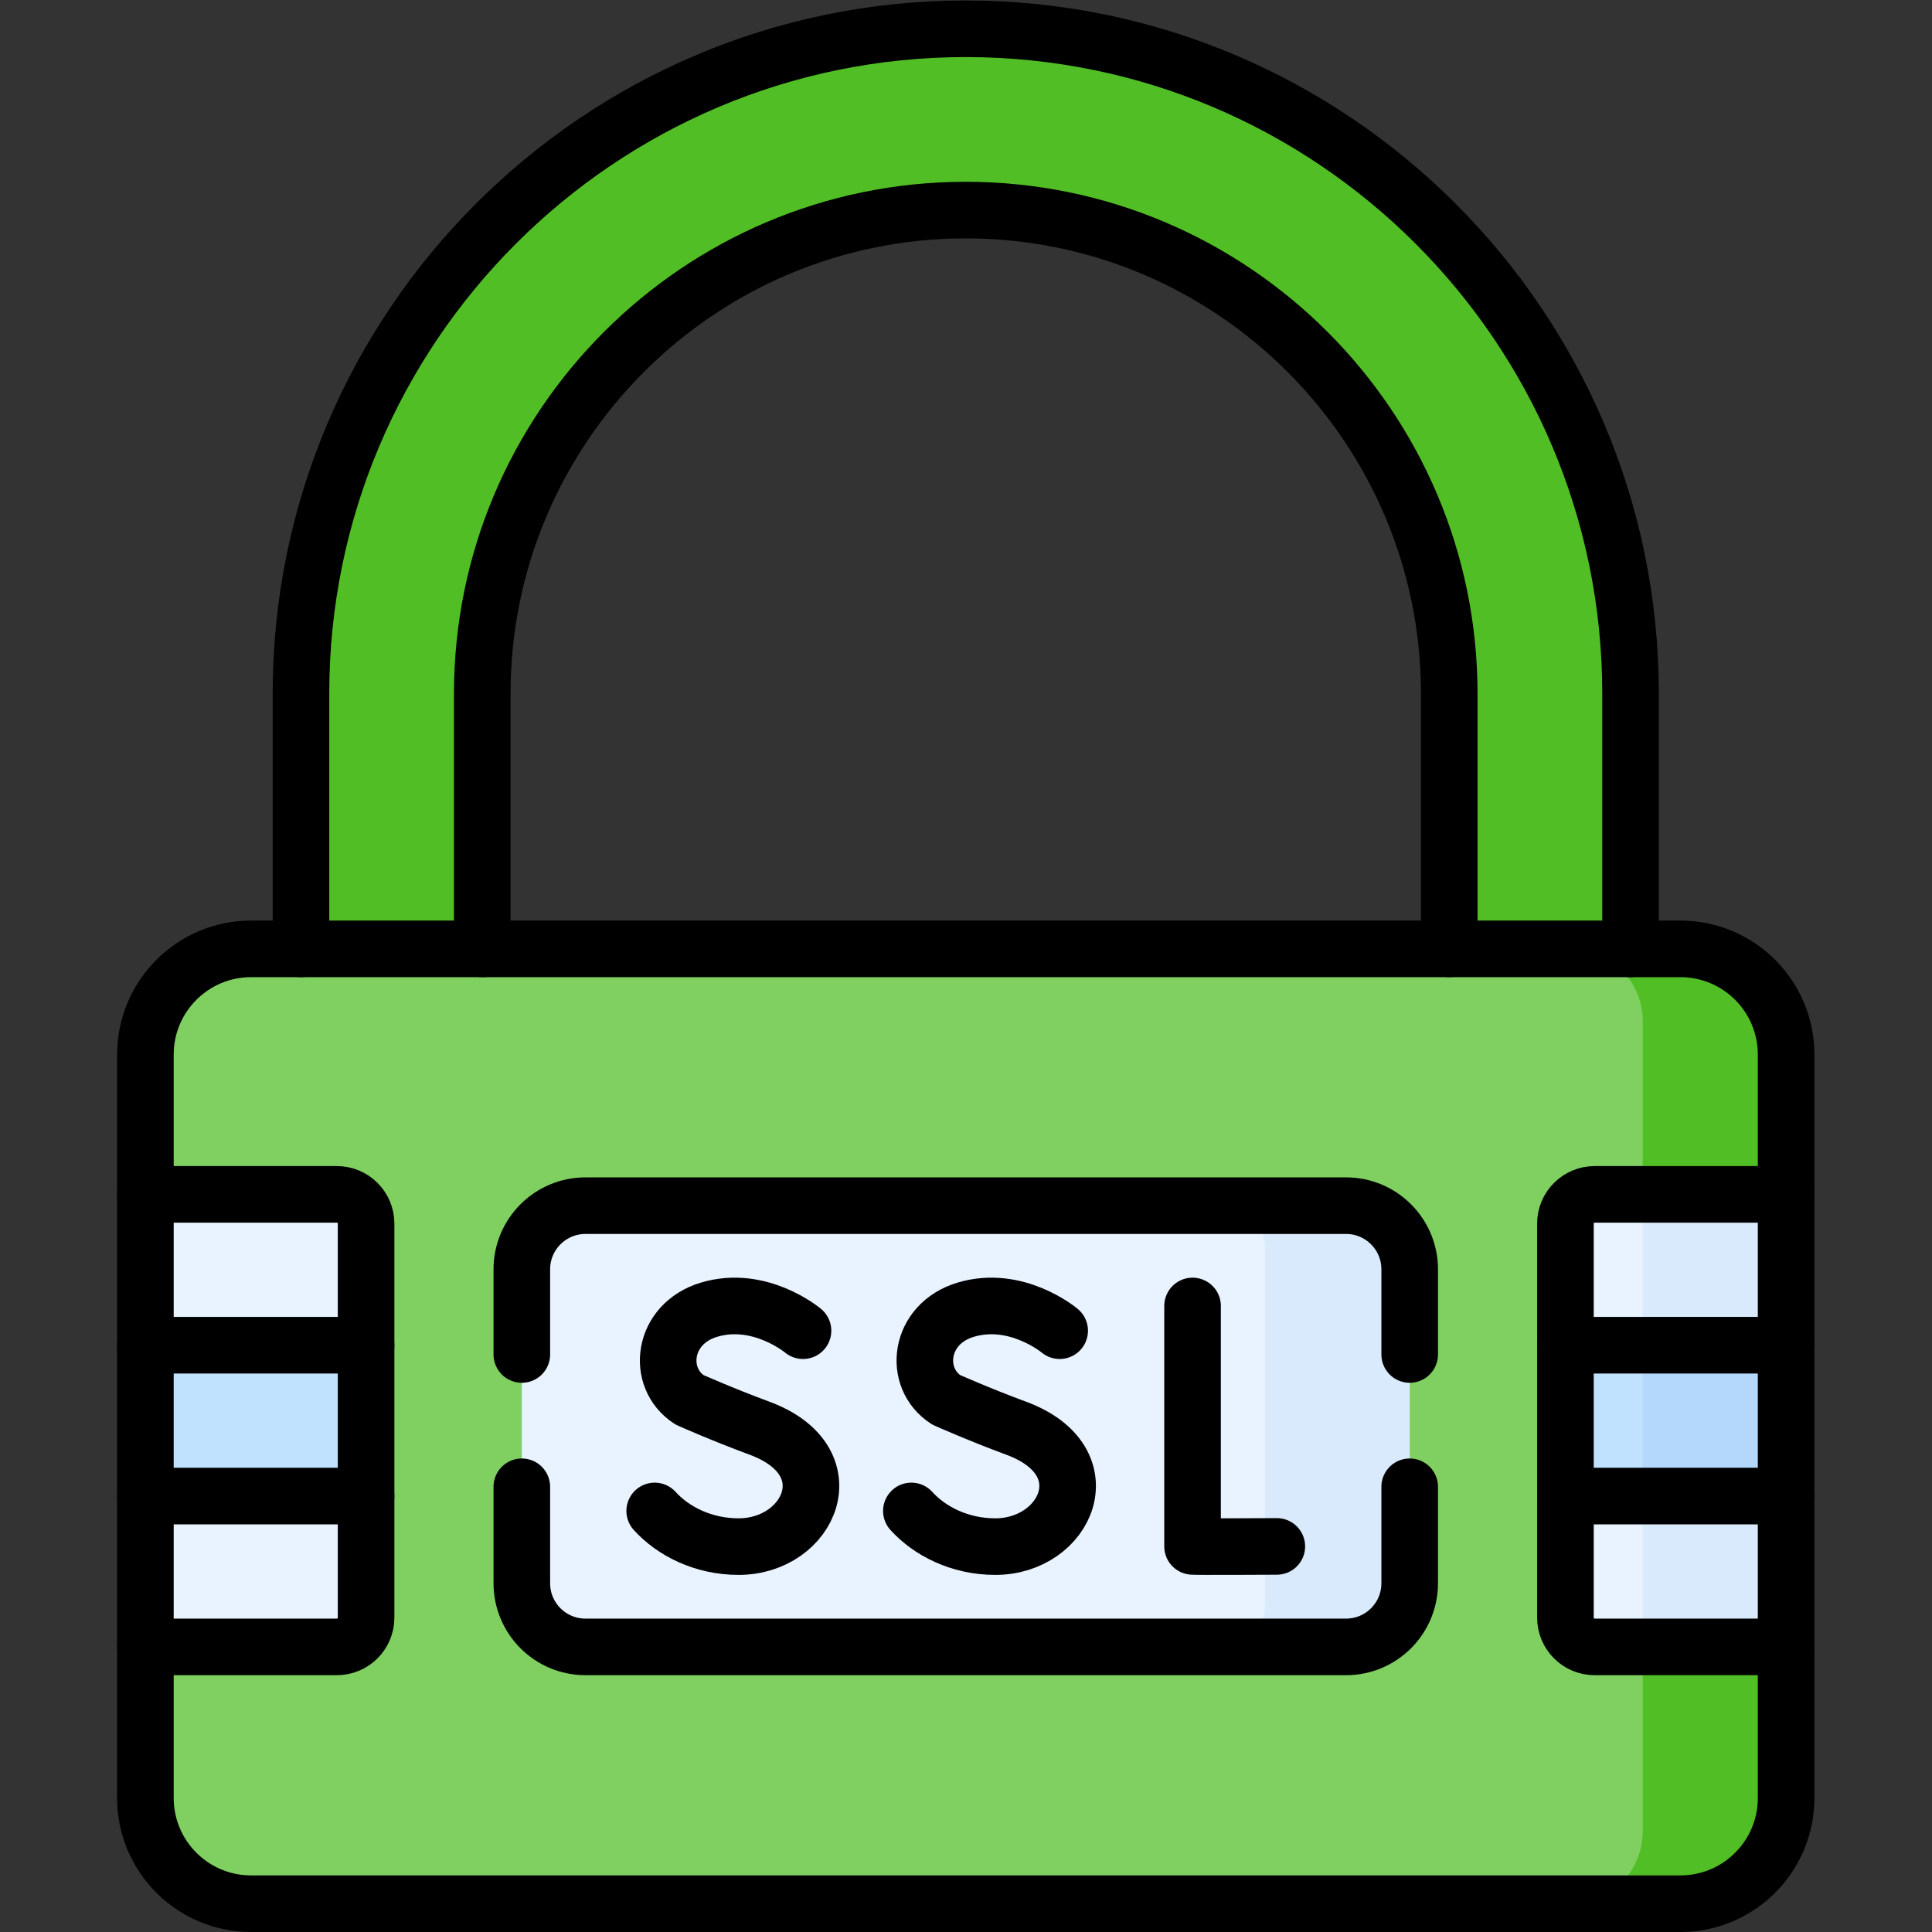
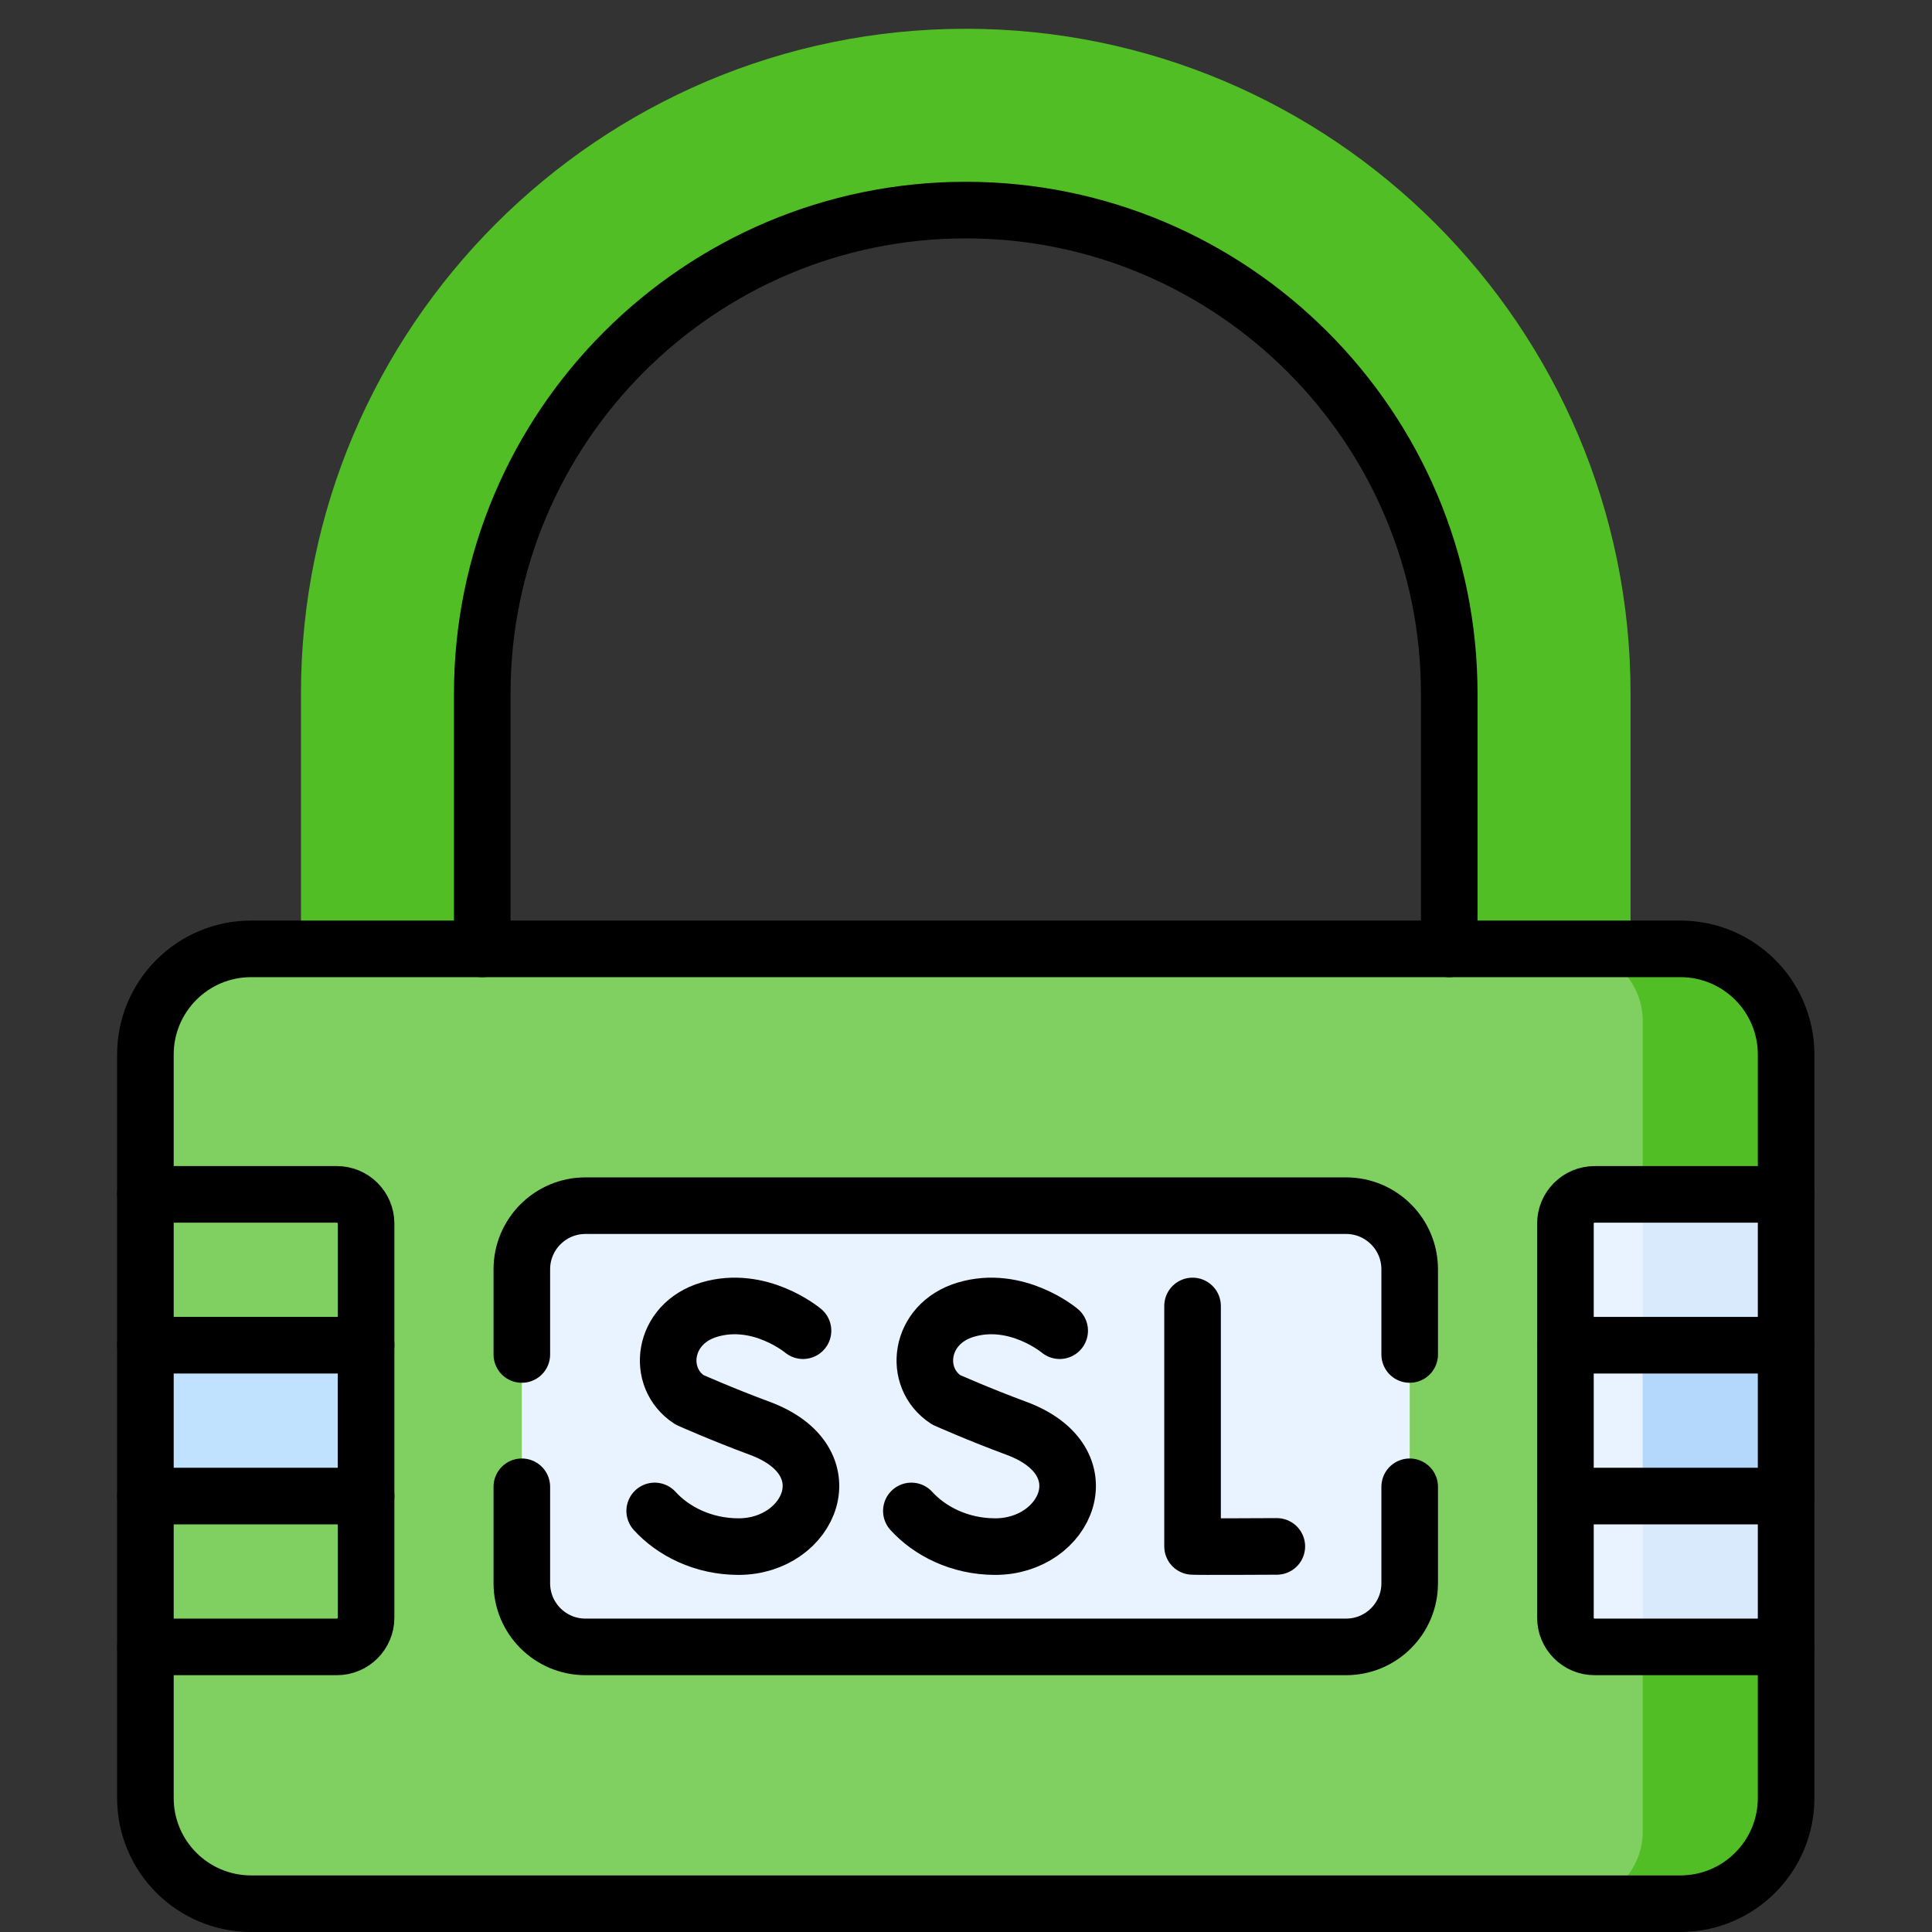
<svg xmlns="http://www.w3.org/2000/svg" version="1.1" id="svg870" xml:space="preserve" width="682.667" height="682.667" viewBox="0 0 682.667 682.667">
  <rect x="0" y="0" width="682.667" height="682.667" fill="#333333" stroke="none" />
  <defs id="defs874">
    <clipPath clipPathUnits="userSpaceOnUse" id="clipPath884">
      <path d="M 0,512 H 512 V 0 H 0 Z" id="path882" />
    </clipPath>
  </defs>
  <g id="g876" transform="matrix(1.333,0,0,-1.333,0,682.667)">
    <g id="g878">
      <g id="g880" clip-path="url(#clipPath884)">
        <g id="g886" transform="translate(384.163,209.561)">
          <path d="m 0,0 v 118.718 c 0,70.669 -57.493,128.163 -128.163,128.163 -70.669,0 -128.162,-57.494 -128.162,-128.163 V 0 h -48.059 v 118.719 c 0,97.168 79.052,176.22 176.221,176.22 97.169,0 176.222,-79.052 176.222,-176.22 V 0 Z" style="fill:#51be26;fill-opacity:1;fill-rule:nonzero;stroke:none" id="path888" />
        </g>
        <g id="g890" transform="translate(445.432,7.5)">
          <path d="m 0,0 h -378.864 c -15.479,0 -28.026,12.548 -28.026,28.026 v 197.056 c 0,15.478 12.547,28.025 28.026,28.025 H 0 c 15.479,0 28.026,-12.547 28.026,-28.025 V 28.026 C 28.026,12.548 15.479,0 0,0" style="fill:#7fd061;fill-opacity:1;fill-rule:nonzero;stroke:none" id="path892" />
        </g>
        <g id="g894" transform="translate(445.432,260.607)">
          <path d="m 0,0 h -29.134 c 10.575,0 19.149,-8.573 19.149,-19.149 v -214.809 c 0,-10.576 -8.574,-19.149 -19.149,-19.149 H 0 c 15.479,0 28.026,12.547 28.026,28.025 V -28.026 C 28.026,-12.547 15.479,0 0,0" style="fill:#51be26;fill-opacity:1;fill-rule:nonzero;stroke:none" id="path896" />
        </g>
        <g id="g898" transform="translate(356.802,75.573)">
          <path d="m 0,0 h -201.604 c -9.319,0 -16.874,7.555 -16.874,16.874 v 83.213 c 0,9.319 7.555,16.874 16.874,16.874 H 0 c 9.319,0 16.874,-7.555 16.874,-16.874 V 16.874 C 16.874,7.555 9.319,0 0,0" style="fill:#e8f3ff;fill-opacity:1;fill-rule:nonzero;stroke:none" id="path900" />
        </g>
        <g id="g902" transform="translate(356.802,192.534)">
-           <path d="m 0,0 h -32.679 c 6.19,0 11.208,-5.018 11.208,-11.208 v -94.544 c 0,-6.19 -5.018,-11.208 -11.208,-11.208 H 0 c 9.319,0 16.874,7.554 16.874,16.873 v 83.213 C 16.874,-7.555 9.319,0 0,0" style="fill:#d8eafb;fill-opacity:1;fill-rule:nonzero;stroke:none" id="path904" />
-         </g>
+           </g>
        <g id="g906" transform="translate(473.458,75.573)">
          <path d="m 0,0 h -50.75 c -4.279,0 -7.748,3.469 -7.748,7.747 v 104.461 c 0,4.279 3.469,7.748 7.748,7.748 H 0 Z" style="fill:#e8f3ff;fill-opacity:1;fill-rule:nonzero;stroke:none" id="path908" />
        </g>
        <path d="m 435.447,75.574 h 38.011 v 119.955 h -38.011 z" style="fill:#d8eafb;fill-opacity:1;fill-rule:nonzero;stroke:none" id="path910" />
-         <path d="M 473.458,115.559 H 414.96 v 39.985 h 58.498 z" style="fill:#c1e2ff;fill-opacity:1;fill-rule:nonzero;stroke:none" id="path912" />
+         <path d="M 473.458,115.559 H 414.96 h 58.498 z" style="fill:#c1e2ff;fill-opacity:1;fill-rule:nonzero;stroke:none" id="path912" />
        <path d="m 435.447,115.559 h 38.011 v 39.985 h -38.011 z" style="fill:#b3d8fb;fill-opacity:1;fill-rule:nonzero;stroke:none" id="path914" />
        <g id="g916" transform="translate(38.542,75.573)">
-           <path d="m 0,0 h 50.75 c 4.279,0 7.748,3.469 7.748,7.747 v 104.461 c 0,4.279 -3.469,7.748 -7.748,7.748 H 0 Z" style="fill:#e8f3ff;fill-opacity:1;fill-rule:nonzero;stroke:none" id="path918" />
-         </g>
+           </g>
        <path d="M 38.542,115.559 H 97.04 v 39.985 H 38.542 Z" style="fill:#c1e2ff;fill-opacity:1;fill-rule:nonzero;stroke:none" id="path920" />
        <g id="g922" transform="translate(445.432,7.5)">
          <path d="m 0,0 h -378.864 c -15.479,0 -28.026,12.548 -28.026,28.026 v 197.056 c 0,15.478 12.547,28.025 28.026,28.025 H 0 c 15.479,0 28.026,-12.547 28.026,-28.025 V 28.026 C 28.026,12.548 15.479,0 0,0 Z" style="fill:none;stroke:#000000;stroke-width:15;stroke-linecap:round;stroke-linejoin:round;stroke-miterlimit:10;stroke-dasharray:none;stroke-opacity:1" id="path924" />
        </g>
        <g id="g926" transform="translate(373.676,118.015)">
          <path d="m 0,0 v -25.567 c 0,-9.32 -7.555,-16.874 -16.874,-16.874 h -201.604 c -9.319,0 -16.874,7.554 -16.874,16.874 V 0" style="fill:none;stroke:#000000;stroke-width:15;stroke-linecap:round;stroke-linejoin:round;stroke-miterlimit:10;stroke-dasharray:none;stroke-opacity:1" id="path928" />
        </g>
        <g id="g930" transform="translate(138.324,153.087)">
          <path d="m 0,0 v 22.573 c 0,9.319 7.555,16.874 16.874,16.874 h 201.604 c 9.319,0 16.874,-7.555 16.874,-16.874 V 0" style="fill:none;stroke:#000000;stroke-width:15;stroke-linecap:round;stroke-linejoin:round;stroke-miterlimit:10;stroke-dasharray:none;stroke-opacity:1" id="path932" />
        </g>
        <g id="g934" transform="translate(432.221,260.607)">
-           <path d="m 0,0 v 67.672 c 0,97.168 -79.052,176.221 -176.221,176.221 -97.169,0 -176.221,-79.053 -176.221,-176.221 V 0" style="fill:none;stroke:#000000;stroke-width:15;stroke-linecap:round;stroke-linejoin:round;stroke-miterlimit:10;stroke-dasharray:none;stroke-opacity:1" id="path936" />
-         </g>
+           </g>
        <g id="g938" transform="translate(127.837,260.607)">
          <path d="m 0,0 v 67.672 c 0,70.669 57.493,128.162 128.163,128.162 70.669,0 128.162,-57.493 128.162,-128.162 V 0" style="fill:none;stroke:#000000;stroke-width:15;stroke-linecap:round;stroke-linejoin:round;stroke-miterlimit:10;stroke-dasharray:none;stroke-opacity:1" id="path940" />
        </g>
        <g id="g942" transform="translate(473.458,75.573)">
          <path d="m 0,0 h -50.75 c -4.279,0 -7.748,3.469 -7.748,7.747 v 104.461 c 0,4.279 3.469,7.748 7.748,7.748 H 0" style="fill:none;stroke:#000000;stroke-width:15;stroke-linecap:round;stroke-linejoin:round;stroke-miterlimit:10;stroke-dasharray:none;stroke-opacity:1" id="path944" />
        </g>
        <g id="g946" transform="translate(38.542,75.573)">
          <path d="m 0,0 h 50.75 c 4.279,0 7.748,3.469 7.748,7.747 v 104.461 c 0,4.279 -3.469,7.748 -7.748,7.748 H 0" style="fill:none;stroke:#000000;stroke-width:15;stroke-linecap:round;stroke-linejoin:round;stroke-miterlimit:10;stroke-dasharray:none;stroke-opacity:1" id="path948" />
        </g>
        <g id="g950" transform="translate(414.96,155.543)">
          <path d="M 0,0 H 58.498" style="fill:none;stroke:#000000;stroke-width:15;stroke-linecap:round;stroke-linejoin:round;stroke-miterlimit:10;stroke-dasharray:none;stroke-opacity:1" id="path952" />
        </g>
        <g id="g954" transform="translate(473.458,115.559)">
          <path d="M 0,0 H -58.498" style="fill:none;stroke:#000000;stroke-width:15;stroke-linecap:round;stroke-linejoin:round;stroke-miterlimit:10;stroke-dasharray:none;stroke-opacity:1" id="path956" />
        </g>
        <g id="g958" transform="translate(38.542,115.559)">
          <path d="M 0,0 H 58.498" style="fill:none;stroke:#000000;stroke-width:15;stroke-linecap:round;stroke-linejoin:round;stroke-miterlimit:10;stroke-dasharray:none;stroke-opacity:1" id="path960" />
        </g>
        <g id="g962" transform="translate(97.04,155.543)">
          <path d="M 0,0 H -58.498" style="fill:none;stroke:#000000;stroke-width:15;stroke-linecap:round;stroke-linejoin:round;stroke-miterlimit:10;stroke-dasharray:none;stroke-opacity:1" id="path964" />
        </g>
        <g id="g966" transform="translate(316.119,165.949)">
          <path d="m 0,0 v -63.737 c 0.705,-0.121 22.337,0 22.337,0" style="fill:none;stroke:#000000;stroke-width:15;stroke-linecap:round;stroke-linejoin:round;stroke-miterlimit:10;stroke-dasharray:none;stroke-opacity:1" id="path968" />
        </g>
        <g id="g970" transform="translate(212.86,159.391)">
          <path d="m 0,0 c 0,0 -11.446,9.622 -24.944,5.556 -12.394,-3.734 -14.128,-18.025 -5.161,-23.871 0,0 8.798,-3.925 18.558,-7.525 23.491,-8.665 13.372,-31.392 -5.539,-31.392 -9.471,0 -17.419,4.147 -22.23,9.455" style="fill:none;stroke:#000000;stroke-width:15;stroke-linecap:round;stroke-linejoin:round;stroke-miterlimit:10;stroke-dasharray:none;stroke-opacity:1" id="path972" />
        </g>
        <g id="g974" transform="translate(280.896,159.391)">
          <path d="m 0,0 c 0,0 -11.446,9.622 -24.944,5.556 -12.394,-3.734 -14.128,-18.025 -5.161,-23.871 0,0 8.798,-3.925 18.558,-7.525 23.491,-8.665 13.372,-31.392 -5.54,-31.392 -9.47,0 -17.418,4.147 -22.229,9.455" style="fill:none;stroke:#000000;stroke-width:15;stroke-linecap:round;stroke-linejoin:round;stroke-miterlimit:10;stroke-dasharray:none;stroke-opacity:1" id="path976" />
        </g>
      </g>
    </g>
  </g>
</svg>